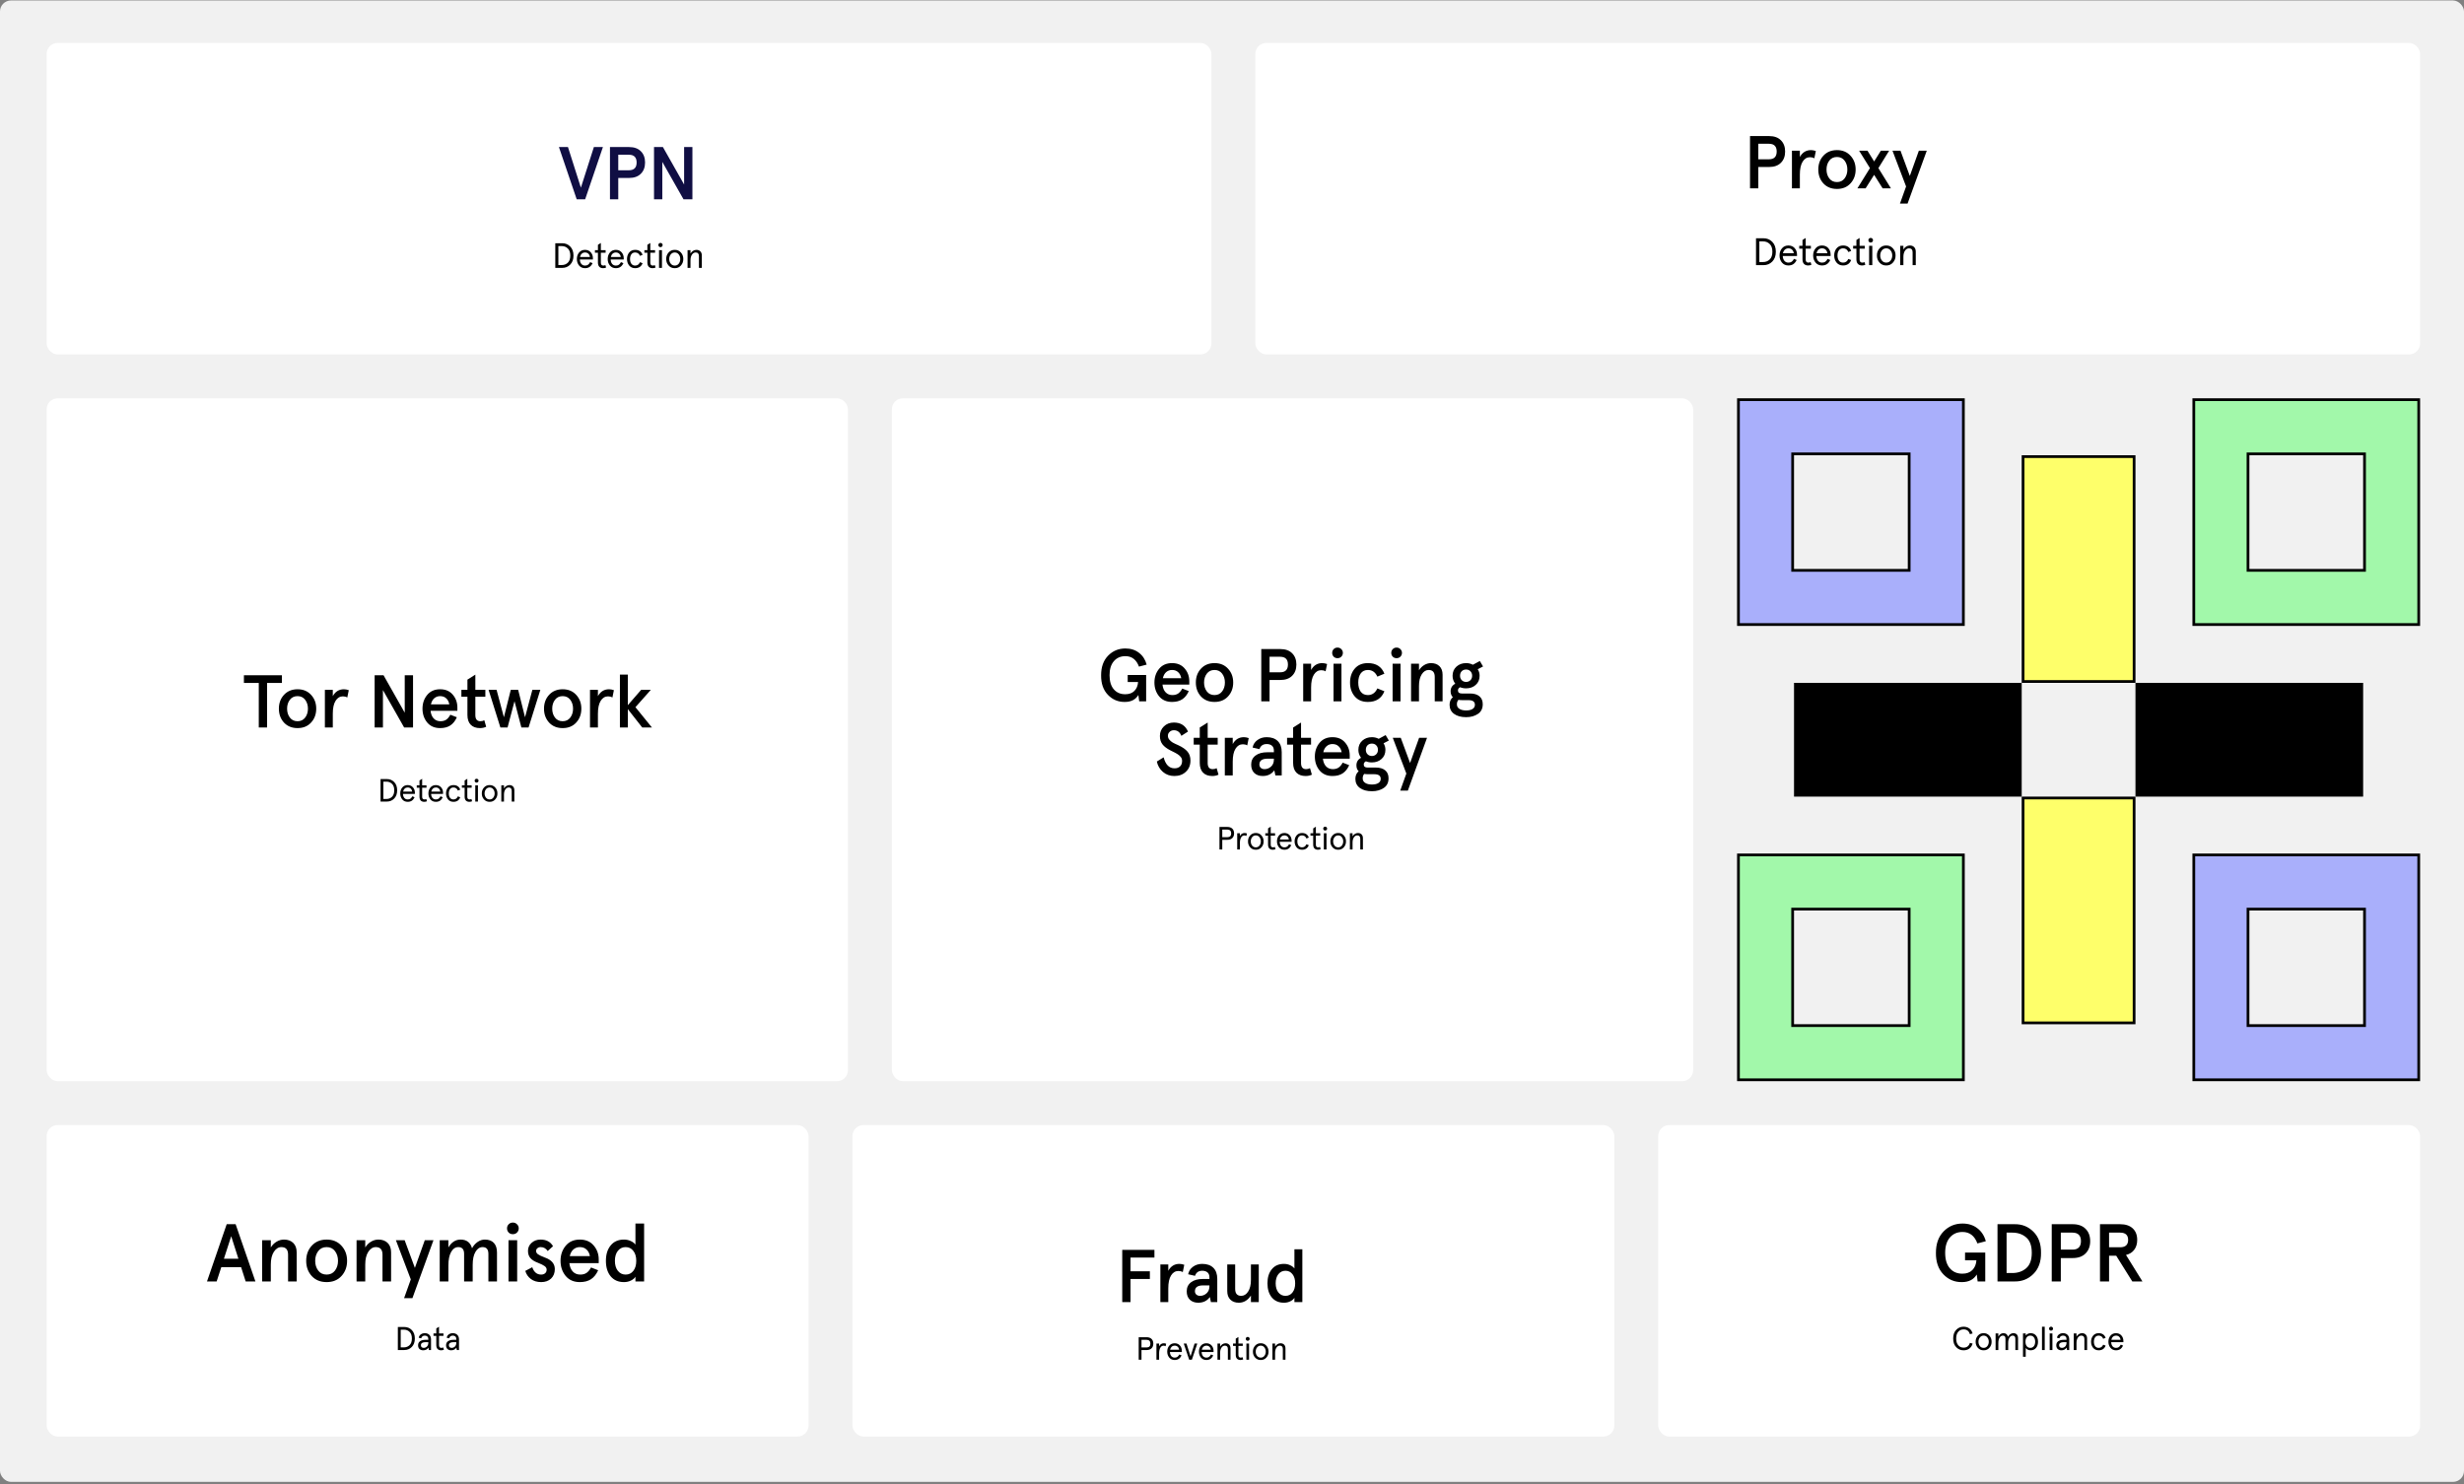
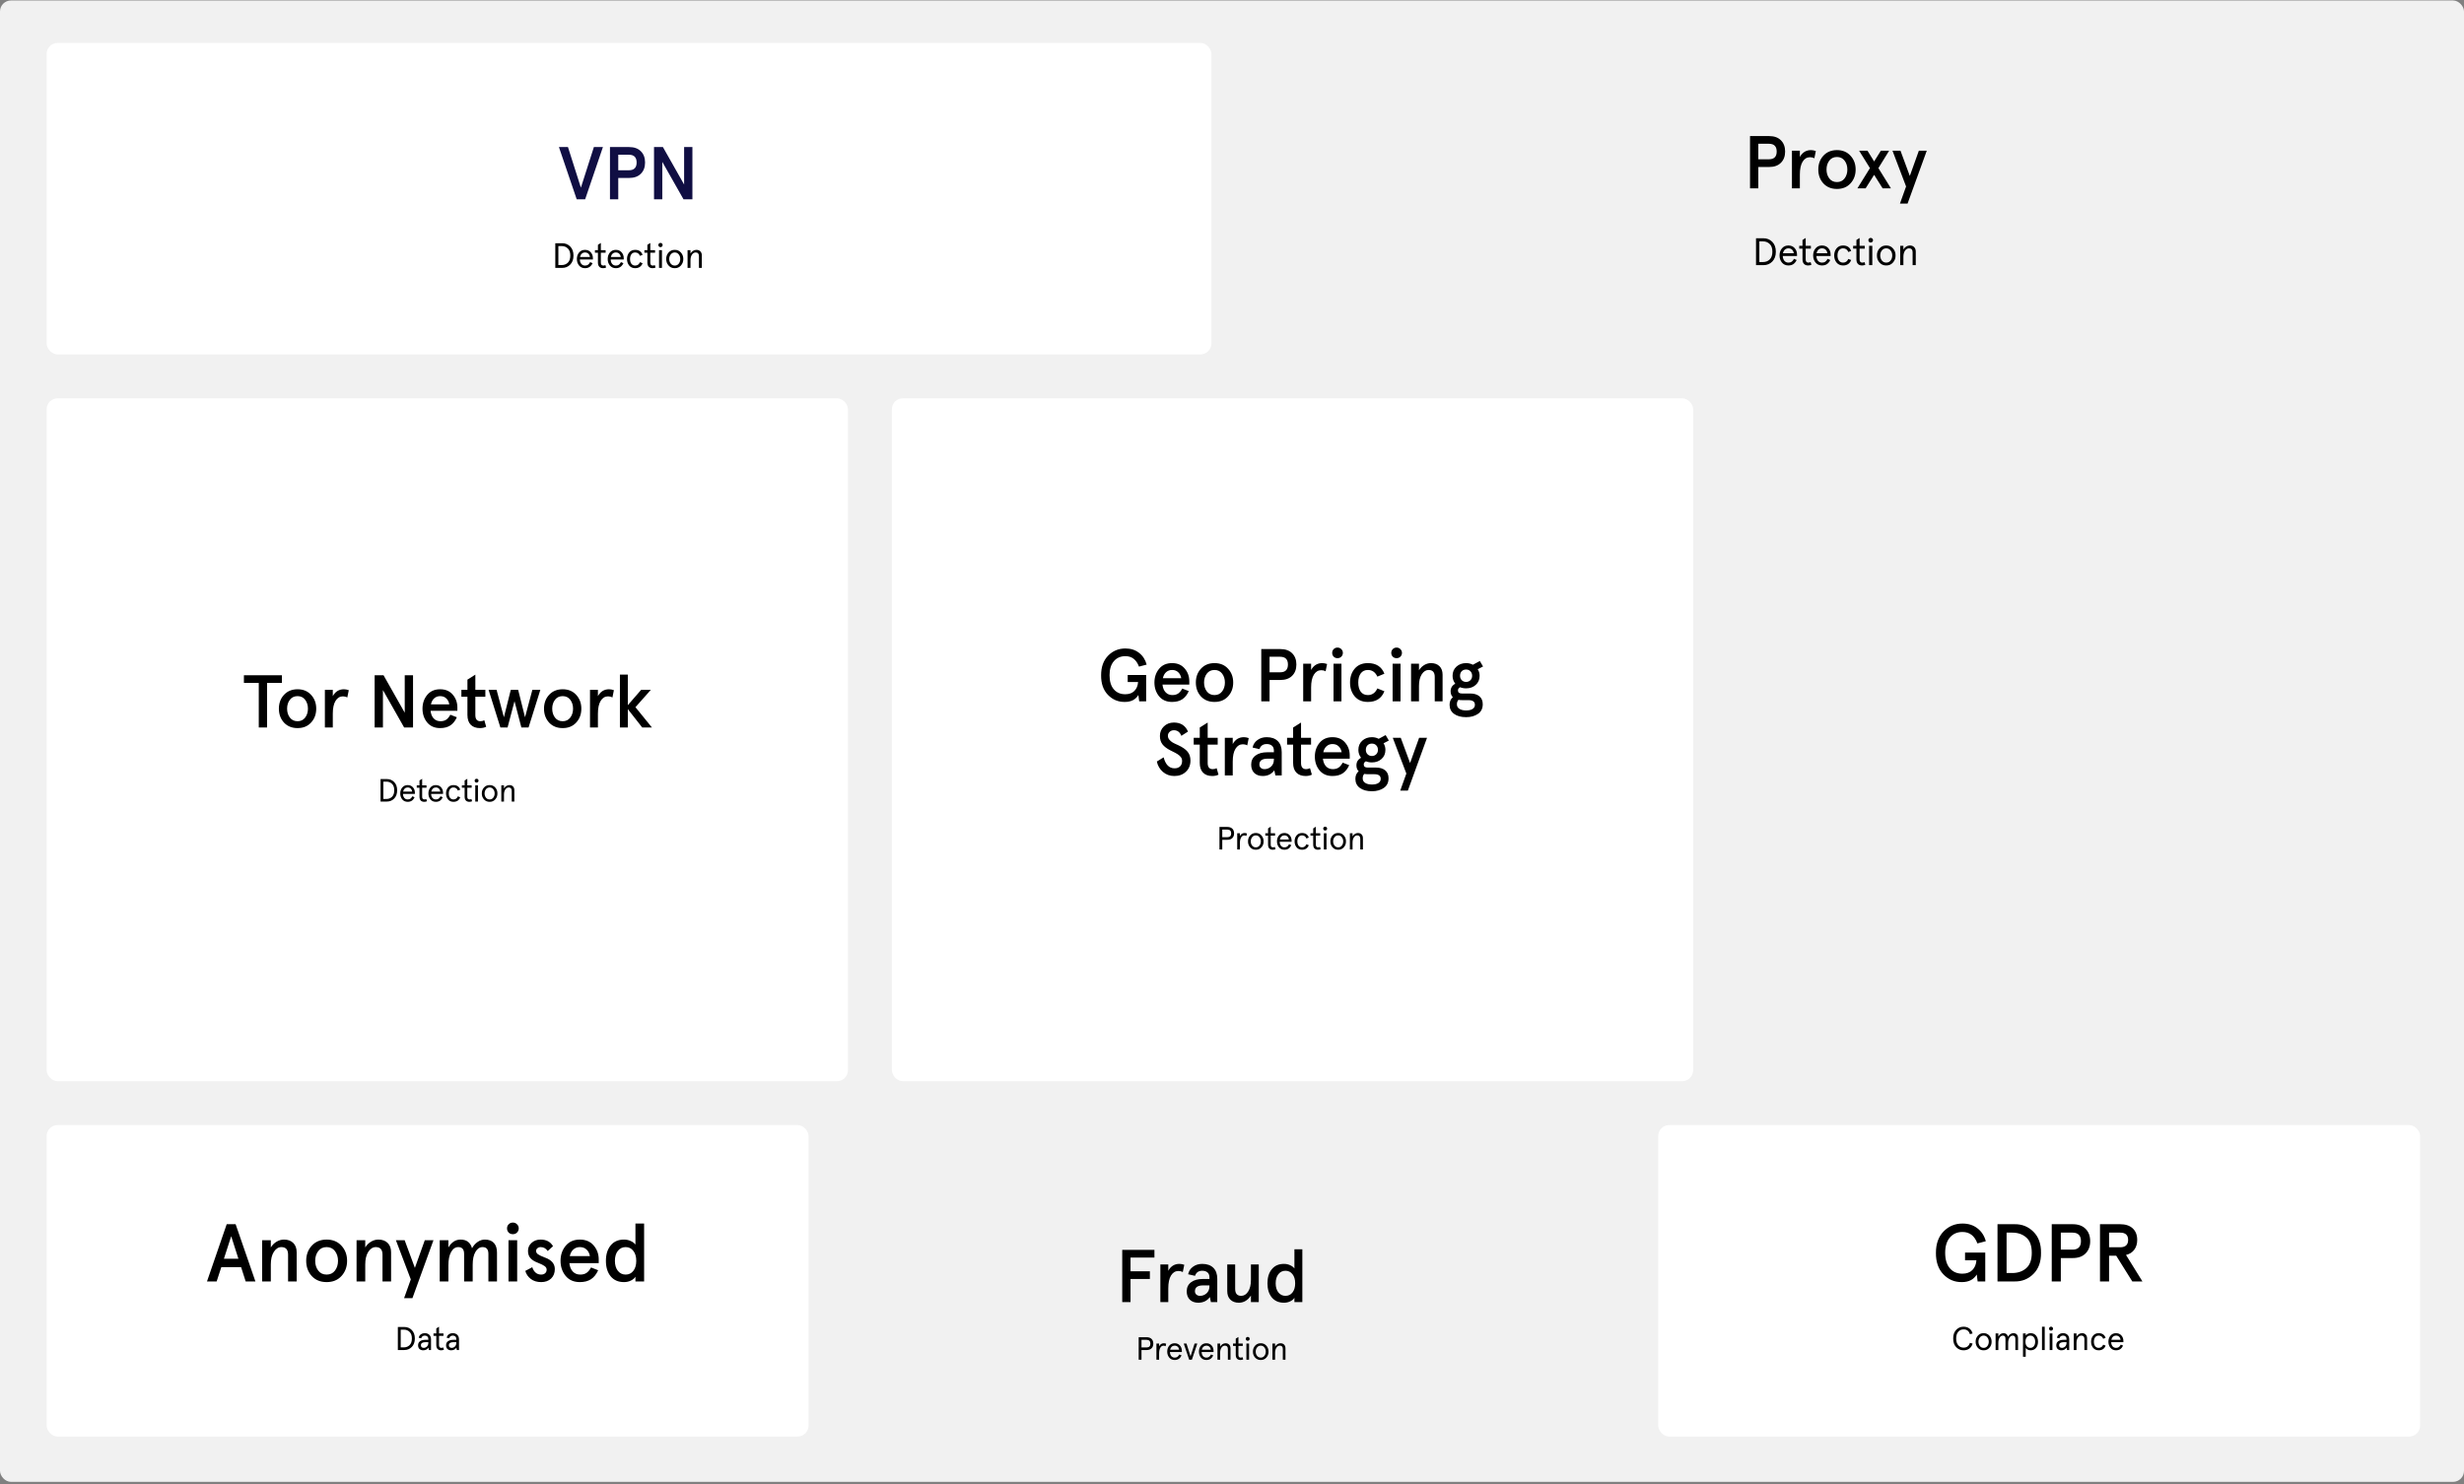
<svg xmlns="http://www.w3.org/2000/svg" width="898" height="541" viewBox="0 0 898 541" fill="none">
  <rect x="0" y="0" width="898" height="541" fill="#808080" stroke="none" />
  <rect y="0.173" width="898" height="540" rx="4" fill="#F1F1F1" />
  <rect x="17" y="15.655" width="424.5" height="113.535" rx="4" fill="white" />
  <path d="M210.18 72.655L203.702 53.602H206.995L211.704 68.409L216.44 53.602H219.734L213.256 72.655H210.18ZM222.301 72.655V53.602H229.269C231.102 53.602 232.527 54.11 233.543 55.126C234.577 56.142 235.094 57.512 235.094 59.236C235.094 60.96 234.577 62.33 233.543 63.346C232.527 64.362 231.102 64.871 229.269 64.871H225.323V72.655H222.301ZM225.323 62.067H229.188C231.075 62.067 232.019 61.123 232.019 59.236C232.019 57.349 231.075 56.405 229.188 56.405H225.323V62.067ZM238.356 72.655V53.602H241.596L249.326 67.266V53.602H252.347V72.655H249.108L241.378 59.018V72.655H238.356Z" fill="#100E43" />
  <path d="M202.377 97.655V88.666H204.881C206.062 88.666 207.043 89.068 207.822 89.873C208.609 90.678 209.003 91.774 209.003 93.161C209.003 94.547 208.609 95.643 207.822 96.448C207.043 97.253 206.062 97.655 204.881 97.655H202.377ZM203.494 96.615H204.714C205.613 96.615 206.358 96.328 206.948 95.755C207.548 95.172 207.847 94.308 207.847 93.161C207.847 92.013 207.548 91.153 206.948 90.579C206.358 89.997 205.613 89.706 204.714 89.706H203.494V96.615ZM216.083 94.137V94.586H211.319C211.344 95.254 211.524 95.793 211.858 96.204C212.201 96.606 212.654 96.808 213.219 96.808C213.656 96.808 214.016 96.709 214.298 96.512C214.581 96.315 214.837 95.994 215.069 95.549L215.968 95.934C215.659 96.568 215.283 97.03 214.837 97.321C214.401 97.612 213.853 97.758 213.194 97.758C212.303 97.758 211.588 97.437 211.049 96.795C210.51 96.144 210.24 95.352 210.24 94.419C210.24 93.469 210.51 92.677 211.049 92.043C211.588 91.401 212.303 91.08 213.194 91.08C214.067 91.08 214.765 91.371 215.287 91.954C215.818 92.536 216.083 93.263 216.083 94.137ZM211.383 93.674H215.004C214.927 93.161 214.73 92.758 214.414 92.467C214.105 92.176 213.699 92.031 213.194 92.031C212.74 92.031 212.35 92.176 212.025 92.467C211.708 92.75 211.494 93.152 211.383 93.674ZM217.918 95.678V92.133H216.826V91.183H217.918V89.244L218.983 88.563V91.183H220.717V92.133H218.983V95.755C218.983 96.457 219.283 96.808 219.882 96.808C220.165 96.808 220.413 96.748 220.627 96.628L220.897 97.527C220.589 97.681 220.221 97.758 219.793 97.758C219.202 97.758 218.739 97.582 218.406 97.231C218.08 96.88 217.918 96.362 217.918 95.678ZM227.32 94.137V94.586H222.555C222.581 95.254 222.761 95.793 223.095 96.204C223.437 96.606 223.891 96.808 224.456 96.808C224.893 96.808 225.252 96.709 225.535 96.512C225.817 96.315 226.074 95.994 226.305 95.549L227.204 95.934C226.896 96.568 226.519 97.03 226.074 97.321C225.638 97.612 225.09 97.758 224.43 97.758C223.54 97.758 222.825 97.437 222.286 96.795C221.746 96.144 221.477 95.352 221.477 94.419C221.477 93.469 221.746 92.677 222.286 92.043C222.825 91.401 223.54 91.08 224.43 91.08C225.304 91.08 226.001 91.371 226.524 91.954C227.054 92.536 227.32 93.263 227.32 94.137ZM222.62 93.674H226.241C226.164 93.161 225.967 92.758 225.65 92.467C225.342 92.176 224.935 92.031 224.43 92.031C223.977 92.031 223.587 92.176 223.262 92.467C222.945 92.75 222.731 93.152 222.62 93.674ZM229.308 96.795C228.778 96.153 228.512 95.361 228.512 94.419C228.512 93.477 228.778 92.685 229.308 92.043C229.839 91.401 230.563 91.08 231.479 91.08C232.84 91.08 233.743 91.684 234.188 92.891L233.238 93.263C232.904 92.441 232.318 92.031 231.479 92.031C230.888 92.031 230.43 92.249 230.105 92.685C229.779 93.122 229.617 93.7 229.617 94.419C229.617 95.138 229.779 95.716 230.105 96.153C230.43 96.589 230.888 96.808 231.479 96.808C232.292 96.808 232.878 96.397 233.238 95.575L234.188 95.947C233.717 97.154 232.814 97.758 231.479 97.758C230.563 97.758 229.839 97.437 229.308 96.795ZM235.939 95.678V92.133H234.847V91.183H235.939V89.244L237.005 88.563V91.183H238.738V92.133H237.005V95.755C237.005 96.457 237.304 96.808 237.904 96.808C238.186 96.808 238.435 96.748 238.649 96.628L238.918 97.527C238.61 97.681 238.242 97.758 237.814 97.758C237.223 97.758 236.761 97.582 236.427 97.231C236.102 96.88 235.939 96.362 235.939 95.678ZM240.184 97.655V91.183H241.25V97.655H240.184ZM239.94 89.321C239.94 89.098 240.013 88.914 240.158 88.769C240.312 88.623 240.497 88.55 240.711 88.55C240.933 88.55 241.117 88.623 241.263 88.769C241.417 88.914 241.494 89.098 241.494 89.321C241.494 89.543 241.417 89.728 241.263 89.873C241.117 90.019 240.933 90.091 240.711 90.091C240.497 90.091 240.312 90.019 240.158 89.873C240.013 89.719 239.94 89.535 239.94 89.321ZM242.796 94.419C242.779 93.512 243.066 92.724 243.657 92.056C244.256 91.388 245.009 91.063 245.917 91.08C246.824 91.063 247.574 91.388 248.164 92.056C248.755 92.724 249.042 93.512 249.025 94.419C249.042 95.327 248.755 96.114 248.164 96.782C247.574 97.45 246.824 97.775 245.917 97.758C245.009 97.775 244.256 97.45 243.657 96.782C243.066 96.114 242.779 95.327 242.796 94.419ZM247.368 96.114C247.736 95.643 247.92 95.078 247.92 94.419C247.92 93.76 247.736 93.199 247.368 92.737C247.009 92.266 246.525 92.031 245.917 92.031C245.309 92.031 244.821 92.266 244.453 92.737C244.085 93.199 243.901 93.76 243.901 94.419C243.901 95.078 244.085 95.643 244.453 96.114C244.821 96.577 245.309 96.808 245.917 96.808C246.525 96.808 247.009 96.577 247.368 96.114ZM250.58 97.655V91.183H251.646V92.429C251.878 92.018 252.181 91.692 252.558 91.453C252.943 91.204 253.354 91.08 253.791 91.08C254.407 91.08 254.891 91.264 255.242 91.632C255.602 91.992 255.781 92.497 255.781 93.148V97.655H254.728V93.379C254.728 92.48 254.33 92.031 253.534 92.031C252.995 92.031 252.545 92.292 252.186 92.814C251.826 93.336 251.646 94.03 251.646 94.894V97.655H250.58Z" fill="black" />
-   <rect x="457.5" y="15.655" width="424.5" height="113.535" rx="4" fill="white" />
  <path d="M637.793 68.655V49.602H644.761C646.594 49.602 648.019 50.11 649.035 51.126C650.069 52.142 650.586 53.512 650.586 55.236C650.586 56.96 650.069 58.33 649.035 59.346C648.019 60.362 646.594 60.87 644.761 60.87H640.815V68.655H637.793ZM640.815 58.067H644.68C646.567 58.067 647.511 57.123 647.511 55.236C647.511 53.349 646.567 52.405 644.68 52.405H640.815V58.067ZM653.071 68.655V54.937H655.956V57.223C656.881 55.554 658.233 54.719 660.011 54.719C660.538 54.719 661.127 54.828 661.781 55.046L661.236 57.713C660.783 57.441 660.256 57.305 659.658 57.305C658.533 57.305 657.634 57.849 656.963 58.938C656.291 60.009 655.956 61.578 655.956 63.647V68.655H653.071ZM664.526 66.859C663.292 65.498 662.675 63.81 662.675 61.796C662.675 59.782 663.292 58.103 664.526 56.76C665.778 55.4 667.429 54.719 669.48 54.719C671.53 54.719 673.173 55.4 674.407 56.76C675.659 58.103 676.285 59.782 676.285 61.796C676.285 63.81 675.659 65.498 674.407 66.859C673.173 68.202 671.53 68.873 669.48 68.873C667.429 68.873 665.778 68.202 664.526 66.859ZM672.256 65.035C672.928 64.146 673.263 63.066 673.263 61.796C673.263 60.526 672.928 59.446 672.256 58.557C671.585 57.668 670.659 57.223 669.48 57.223C668.282 57.223 667.348 57.668 666.676 58.557C666.005 59.446 665.669 60.526 665.669 61.796C665.669 63.066 666.005 64.146 666.676 65.035C667.348 65.924 668.282 66.369 669.48 66.369C670.659 66.369 671.585 65.924 672.256 65.035ZM676.926 68.655L681.499 61.279L677.552 54.937H680.601L683.023 58.856L685.473 54.937H688.495L684.575 61.279L689.148 68.655H686.126L683.023 63.729L679.92 68.655H676.926ZM699.322 54.937H702.207L695.212 74.208H692.435L694.667 67.975L689.713 54.937H692.626L696.028 64.137L699.322 54.937Z" fill="black" />
  <path d="M639.976 96.655V86.855H642.706C643.994 86.855 645.062 87.294 645.912 88.171C646.77 89.049 647.2 90.243 647.2 91.755C647.2 93.267 646.77 94.462 645.912 95.339C645.062 96.217 643.994 96.655 642.706 96.655H639.976ZM641.194 95.521H642.524C643.504 95.521 644.316 95.209 644.96 94.583C645.613 93.949 645.94 93.006 645.94 91.755C645.94 90.505 645.613 89.567 644.96 88.941C644.316 88.307 643.504 87.989 642.524 87.989H641.194V95.521ZM654.918 92.819V93.309H649.724C649.752 94.037 649.948 94.625 650.312 95.073C650.686 95.512 651.18 95.731 651.796 95.731C652.272 95.731 652.664 95.624 652.972 95.409C653.28 95.195 653.56 94.845 653.812 94.359L654.792 94.779C654.456 95.47 654.046 95.974 653.56 96.291C653.084 96.609 652.487 96.767 651.768 96.767C650.798 96.767 650.018 96.417 649.43 95.717C648.842 95.008 648.548 94.145 648.548 93.127C648.548 92.091 648.842 91.228 649.43 90.537C650.018 89.837 650.798 89.487 651.768 89.487C652.72 89.487 653.481 89.805 654.05 90.439C654.629 91.074 654.918 91.867 654.918 92.819ZM649.794 92.315H653.742C653.658 91.755 653.444 91.317 653.098 90.999C652.762 90.682 652.319 90.523 651.768 90.523C651.274 90.523 650.849 90.682 650.494 90.999C650.149 91.307 649.916 91.746 649.794 92.315ZM656.918 94.499V90.635H655.728V89.599H656.918V87.485L658.08 86.743V89.599H659.97V90.635H658.08V94.583C658.08 95.349 658.407 95.731 659.06 95.731C659.368 95.731 659.639 95.666 659.872 95.535L660.166 96.515C659.83 96.683 659.429 96.767 658.962 96.767C658.318 96.767 657.814 96.576 657.45 96.193C657.096 95.811 656.918 95.246 656.918 94.499ZM667.168 92.819V93.309H661.974C662.002 94.037 662.198 94.625 662.562 95.073C662.936 95.512 663.43 95.731 664.046 95.731C664.522 95.731 664.914 95.624 665.222 95.409C665.53 95.195 665.81 94.845 666.062 94.359L667.042 94.779C666.706 95.47 666.296 95.974 665.81 96.291C665.334 96.609 664.737 96.767 664.018 96.767C663.048 96.767 662.268 96.417 661.68 95.717C661.092 95.008 660.798 94.145 660.798 93.127C660.798 92.091 661.092 91.228 661.68 90.537C662.268 89.837 663.048 89.487 664.018 89.487C664.97 89.487 665.731 89.805 666.3 90.439C666.879 91.074 667.168 91.867 667.168 92.819ZM662.044 92.315H665.992C665.908 91.755 665.694 91.317 665.348 90.999C665.012 90.682 664.569 90.523 664.018 90.523C663.524 90.523 663.099 90.682 662.744 90.999C662.399 91.307 662.166 91.746 662.044 92.315ZM669.336 95.717C668.758 95.017 668.468 94.154 668.468 93.127C668.468 92.101 668.758 91.237 669.336 90.537C669.915 89.837 670.704 89.487 671.702 89.487C673.186 89.487 674.171 90.145 674.656 91.461L673.62 91.867C673.256 90.971 672.617 90.523 671.702 90.523C671.058 90.523 670.559 90.761 670.204 91.237C669.85 91.713 669.672 92.343 669.672 93.127C669.672 93.911 669.85 94.541 670.204 95.017C670.559 95.493 671.058 95.731 671.702 95.731C672.589 95.731 673.228 95.283 673.62 94.387L674.656 94.793C674.143 96.109 673.158 96.767 671.702 96.767C670.704 96.767 669.915 96.417 669.336 95.717ZM676.565 94.499V90.635H675.375V89.599H676.565V87.485L677.727 86.743V89.599H679.617V90.635H677.727V94.583C677.727 95.349 678.053 95.731 678.707 95.731C679.015 95.731 679.285 95.666 679.519 95.535L679.813 96.515C679.477 96.683 679.075 96.767 678.609 96.767C677.965 96.767 677.461 96.576 677.097 96.193C676.742 95.811 676.565 95.246 676.565 94.499ZM681.193 96.655V89.599H682.355V96.655H681.193ZM680.927 87.569C680.927 87.327 681.006 87.126 681.165 86.967C681.333 86.809 681.533 86.729 681.767 86.729C682.009 86.729 682.21 86.809 682.369 86.967C682.537 87.126 682.621 87.327 682.621 87.569C682.621 87.812 682.537 88.013 682.369 88.171C682.21 88.33 682.009 88.409 681.767 88.409C681.533 88.409 681.333 88.33 681.165 88.171C681.006 88.003 680.927 87.803 680.927 87.569ZM684.04 93.127C684.022 92.138 684.334 91.279 684.978 90.551C685.632 89.823 686.453 89.469 687.442 89.487C688.432 89.469 689.248 89.823 689.892 90.551C690.536 91.279 690.849 92.138 690.83 93.127C690.849 94.117 690.536 94.975 689.892 95.703C689.248 96.431 688.432 96.786 687.442 96.767C686.453 96.786 685.632 96.431 684.978 95.703C684.334 94.975 684.022 94.117 684.04 93.127ZM689.024 94.975C689.426 94.462 689.626 93.846 689.626 93.127C689.626 92.409 689.426 91.797 689.024 91.293C688.632 90.78 688.105 90.523 687.442 90.523C686.78 90.523 686.248 90.78 685.846 91.293C685.445 91.797 685.244 92.409 685.244 93.127C685.244 93.846 685.445 94.462 685.846 94.975C686.248 95.479 686.78 95.731 687.442 95.731C688.105 95.731 688.632 95.479 689.024 94.975ZM692.527 96.655V89.599H693.689V90.957C693.941 90.509 694.272 90.155 694.683 89.893C695.103 89.623 695.551 89.487 696.027 89.487C696.699 89.487 697.226 89.688 697.609 90.089C698.001 90.481 698.197 91.032 698.197 91.741V96.655H697.049V91.993C697.049 91.013 696.615 90.523 695.747 90.523C695.159 90.523 694.669 90.808 694.277 91.377C693.885 91.947 693.689 92.703 693.689 93.645V96.655H692.527Z" fill="black" />
  <rect x="17" y="145.19" width="292.035" height="248.929" rx="4" fill="white" />
  <path d="M94.311 265.19V248.94H88.894V246.137H102.749V248.94H97.332V265.19H94.311ZM103.489 263.394C102.255 262.033 101.638 260.345 101.638 258.331C101.638 256.317 102.255 254.638 103.489 253.296C104.741 251.935 106.393 251.254 108.443 251.254C110.494 251.254 112.136 251.935 113.37 253.296C114.622 254.638 115.248 256.317 115.248 258.331C115.248 260.345 114.622 262.033 113.37 263.394C112.136 264.737 110.494 265.408 108.443 265.408C106.393 265.408 104.741 264.737 103.489 263.394ZM111.22 261.57C111.891 260.681 112.227 259.601 112.227 258.331C112.227 257.061 111.891 255.981 111.22 255.092C110.548 254.203 109.623 253.758 108.443 253.758C107.246 253.758 106.311 254.203 105.64 255.092C104.968 255.981 104.633 257.061 104.633 258.331C104.633 259.601 104.968 260.681 105.64 261.57C106.311 262.459 107.246 262.904 108.443 262.904C109.623 262.904 110.548 262.459 111.22 261.57ZM118.403 265.19V251.472H121.288V253.758C122.213 252.089 123.565 251.254 125.343 251.254C125.87 251.254 126.459 251.363 127.113 251.581L126.568 254.248C126.115 253.976 125.588 253.84 124.99 253.84C123.865 253.84 122.966 254.384 122.295 255.473C121.623 256.544 121.288 258.113 121.288 260.182V265.19H118.403ZM136.538 265.19V246.137H139.777L147.507 259.801V246.137H150.529V265.19H147.29L139.559 251.554V265.19H136.538ZM166.689 257.896V259.093H156.917C157.044 260.291 157.425 261.225 158.06 261.897C158.695 262.568 159.521 262.904 160.537 262.904C161.354 262.904 162.043 262.723 162.606 262.36C163.168 261.979 163.676 261.371 164.13 260.536L166.498 261.461C165.899 262.804 165.101 263.802 164.103 264.456C163.123 265.091 161.889 265.408 160.401 265.408C158.387 265.408 156.808 264.719 155.665 263.34C154.54 261.942 153.977 260.273 153.977 258.331C153.977 256.39 154.54 254.729 155.665 253.35C156.808 251.953 158.387 251.254 160.401 251.254C162.361 251.254 163.894 251.907 165.001 253.214C166.126 254.52 166.689 256.081 166.689 257.896ZM157.053 256.752H163.749C163.586 255.827 163.214 255.101 162.633 254.575C162.07 254.031 161.326 253.758 160.401 253.758C159.566 253.758 158.849 254.021 158.251 254.548C157.67 255.056 157.271 255.791 157.053 256.752ZM170.355 260.618V253.976H168.15V251.472H170.355V247.743L173.24 245.919V251.472H176.887V253.976H173.24V260.672C173.24 262.16 173.848 262.904 175.064 262.904C175.626 262.904 176.107 262.786 176.506 262.55L177.187 264.918C176.533 265.245 175.78 265.408 174.927 265.408C173.476 265.408 172.351 265 171.552 264.183C170.754 263.367 170.355 262.178 170.355 260.618ZM182.367 265.19L178.066 251.472H180.978L183.646 261.461L186.15 251.472H188.845L191.349 261.461L194.017 251.472H196.929L192.628 265.19H190.015L187.511 255.609L184.98 265.19H182.367ZM200.113 263.394C198.879 262.033 198.262 260.345 198.262 258.331C198.262 256.317 198.879 254.638 200.113 253.296C201.365 251.935 203.016 251.254 205.066 251.254C207.117 251.254 208.759 251.935 209.993 253.296C211.245 254.638 211.871 256.317 211.871 258.331C211.871 260.345 211.245 262.033 209.993 263.394C208.759 264.737 207.117 265.408 205.066 265.408C203.016 265.408 201.365 264.737 200.113 263.394ZM207.843 261.57C208.514 260.681 208.85 259.601 208.85 258.331C208.85 257.061 208.514 255.981 207.843 255.092C207.171 254.203 206.246 253.758 205.066 253.758C203.869 253.758 202.934 254.203 202.263 255.092C201.591 255.981 201.256 257.061 201.256 258.331C201.256 259.601 201.591 260.681 202.263 261.57C202.934 262.459 203.869 262.904 205.066 262.904C206.246 262.904 207.171 262.459 207.843 261.57ZM215.026 265.19V251.472H217.911V253.758C218.836 252.089 220.188 251.254 221.967 251.254C222.493 251.254 223.083 251.363 223.736 251.581L223.192 254.248C222.738 253.976 222.212 253.84 221.613 253.84C220.488 253.84 219.59 254.384 218.918 255.473C218.247 256.544 217.911 258.113 217.911 260.182V265.19H215.026ZM225.924 265.19V245.919H228.809V257.052L233.654 251.472H237.193L231.586 257.787L237.601 265.19H234.063L228.809 258.494V265.19H225.924Z" fill="black" />
  <path d="M138.692 292.19V283.983H140.978C142.057 283.983 142.952 284.35 143.663 285.085C144.382 285.82 144.742 286.82 144.742 288.087C144.742 289.353 144.382 290.353 143.663 291.088C142.952 291.823 142.057 292.19 140.978 292.19H138.692ZM139.712 291.241H140.826C141.647 291.241 142.327 290.979 142.866 290.455C143.413 289.924 143.687 289.134 143.687 288.087C143.687 287.039 143.413 286.254 142.866 285.73C142.327 285.198 141.647 284.933 140.826 284.933H139.712V291.241ZM151.206 288.978V289.388H146.856C146.88 289.998 147.044 290.49 147.349 290.865C147.661 291.233 148.076 291.417 148.592 291.417C148.99 291.417 149.319 291.327 149.577 291.147C149.834 290.967 150.069 290.674 150.28 290.267L151.101 290.619C150.819 291.198 150.475 291.62 150.069 291.886C149.67 292.151 149.17 292.284 148.568 292.284C147.755 292.284 147.102 291.991 146.61 291.405C146.118 290.811 145.871 290.088 145.871 289.236C145.871 288.368 146.118 287.645 146.61 287.066C147.102 286.48 147.755 286.187 148.568 286.187C149.365 286.187 150.003 286.453 150.479 286.984C150.964 287.516 151.206 288.18 151.206 288.978ZM146.915 288.556H150.221C150.151 288.087 149.971 287.719 149.682 287.453C149.401 287.188 149.029 287.055 148.568 287.055C148.154 287.055 147.798 287.188 147.501 287.453C147.212 287.711 147.017 288.079 146.915 288.556ZM152.881 290.385V287.149H151.885V286.281H152.881V284.51L153.854 283.889V286.281H155.437V287.149H153.854V290.455C153.854 291.096 154.128 291.417 154.675 291.417C154.933 291.417 155.16 291.362 155.355 291.252L155.602 292.073C155.32 292.214 154.984 292.284 154.593 292.284C154.054 292.284 153.632 292.124 153.327 291.803C153.03 291.483 152.881 291.01 152.881 290.385ZM161.466 288.978V289.388H157.116C157.139 289.998 157.303 290.49 157.608 290.865C157.921 291.233 158.335 291.417 158.851 291.417C159.25 291.417 159.578 291.327 159.836 291.147C160.094 290.967 160.329 290.674 160.54 290.267L161.36 290.619C161.079 291.198 160.735 291.62 160.329 291.886C159.93 292.151 159.43 292.284 158.828 292.284C158.015 292.284 157.362 291.991 156.87 291.405C156.377 290.811 156.131 290.088 156.131 289.236C156.131 288.368 156.377 287.645 156.87 287.066C157.362 286.48 158.015 286.187 158.828 286.187C159.625 286.187 160.262 286.453 160.739 286.984C161.224 287.516 161.466 288.18 161.466 288.978ZM157.174 288.556H160.481C160.411 288.087 160.231 287.719 159.942 287.453C159.66 287.188 159.289 287.055 158.828 287.055C158.413 287.055 158.058 287.188 157.761 287.453C157.472 287.711 157.276 288.079 157.174 288.556ZM163.282 291.405C162.797 290.819 162.555 290.096 162.555 289.236C162.555 288.376 162.797 287.653 163.282 287.066C163.766 286.48 164.427 286.187 165.263 286.187C166.506 286.187 167.331 286.738 167.737 287.84L166.87 288.18C166.565 287.43 166.029 287.055 165.263 287.055C164.724 287.055 164.306 287.254 164.009 287.653C163.712 288.051 163.563 288.579 163.563 289.236C163.563 289.892 163.712 290.42 164.009 290.819C164.306 291.217 164.724 291.417 165.263 291.417C166.006 291.417 166.541 291.041 166.87 290.291L167.737 290.631C167.307 291.733 166.483 292.284 165.263 292.284C164.427 292.284 163.766 291.991 163.282 291.405ZM169.336 290.385V287.149H168.339V286.281H169.336V284.51L170.309 283.889V286.281H171.892V287.149H170.309V290.455C170.309 291.096 170.582 291.417 171.13 291.417C171.387 291.417 171.614 291.362 171.81 291.252L172.056 292.073C171.774 292.214 171.438 292.284 171.047 292.284C170.508 292.284 170.086 292.124 169.781 291.803C169.484 291.483 169.336 291.01 169.336 290.385ZM173.212 292.19V286.281H174.185V292.19H173.212ZM172.989 284.581C172.989 284.378 173.055 284.209 173.188 284.077C173.329 283.944 173.497 283.877 173.692 283.877C173.895 283.877 174.064 283.944 174.196 284.077C174.337 284.209 174.407 284.378 174.407 284.581C174.407 284.784 174.337 284.952 174.196 285.085C174.064 285.218 173.895 285.284 173.692 285.284C173.497 285.284 173.329 285.218 173.188 285.085C173.055 284.944 172.989 284.776 172.989 284.581ZM175.597 289.236C175.581 288.407 175.843 287.688 176.382 287.078C176.929 286.469 177.617 286.171 178.446 286.187C179.274 286.171 179.958 286.469 180.498 287.078C181.037 287.688 181.299 288.407 181.283 289.236C181.299 290.064 181.037 290.783 180.498 291.393C179.958 292.003 179.274 292.3 178.446 292.284C177.617 292.3 176.929 292.003 176.382 291.393C175.843 290.783 175.581 290.064 175.597 289.236ZM179.771 290.783C180.107 290.353 180.275 289.838 180.275 289.236C180.275 288.634 180.107 288.122 179.771 287.7C179.443 287.27 179.001 287.055 178.446 287.055C177.891 287.055 177.445 287.27 177.109 287.7C176.773 288.122 176.605 288.634 176.605 289.236C176.605 289.838 176.773 290.353 177.109 290.783C177.445 291.206 177.891 291.417 178.446 291.417C179.001 291.417 179.443 291.206 179.771 290.783ZM182.704 292.19V286.281H183.677V287.418C183.888 287.043 184.166 286.746 184.51 286.527C184.861 286.3 185.237 286.187 185.635 286.187C186.198 286.187 186.64 286.355 186.96 286.691C187.288 287.02 187.453 287.481 187.453 288.075V292.19H186.491V288.286C186.491 287.465 186.128 287.055 185.401 287.055C184.908 287.055 184.498 287.293 184.17 287.77C183.841 288.247 183.677 288.88 183.677 289.67V292.19H182.704Z" fill="black" />
  <rect x="325.035" y="145.19" width="292.035" height="248.929" rx="4" fill="white" />
  <path d="M401.298 246.128C401.298 243.116 402.151 240.739 403.856 238.997C405.562 237.255 407.658 236.384 410.144 236.384C412.104 236.384 413.755 236.91 415.098 237.962C416.459 238.997 417.394 240.43 417.902 242.263L415.098 242.998C414.155 240.457 412.503 239.187 410.144 239.187C408.402 239.187 407.005 239.795 405.952 241.011C404.9 242.227 404.374 243.933 404.374 246.128C404.374 248.36 404.891 250.075 405.925 251.273C406.959 252.471 408.348 253.069 410.09 253.069C411.505 253.069 412.612 252.67 413.411 251.872C414.227 251.055 414.681 249.966 414.772 248.605H410.988V246.047H417.711V255.655H415.18L414.881 253.342C413.864 255.029 412.222 255.873 409.954 255.873C407.522 255.909 405.462 255.047 403.775 253.287C402.087 251.527 401.261 249.141 401.298 246.128ZM433.438 248.36V249.558H423.666C423.793 250.756 424.175 251.69 424.81 252.362C425.445 253.033 426.27 253.369 427.287 253.369C428.103 253.369 428.793 253.187 429.355 252.824C429.918 252.443 430.426 251.835 430.88 251.001L433.248 251.926C432.649 253.269 431.851 254.267 430.852 254.92C429.873 255.555 428.639 255.873 427.151 255.873C425.136 255.873 423.558 255.183 422.414 253.804C421.289 252.407 420.727 250.738 420.727 248.796C420.727 246.854 421.289 245.194 422.414 243.815C423.558 242.417 425.136 241.719 427.151 241.719C429.11 241.719 430.644 242.372 431.751 243.678C432.876 244.985 433.438 246.546 433.438 248.36ZM423.802 247.217H430.499C430.335 246.292 429.963 245.566 429.383 245.039C428.82 244.495 428.076 244.223 427.151 244.223C426.316 244.223 425.599 244.486 425 245.012C424.419 245.52 424.02 246.255 423.802 247.217ZM437.676 253.859C436.442 252.498 435.825 250.81 435.825 248.796C435.825 246.782 436.442 245.103 437.676 243.76C438.928 242.399 440.58 241.719 442.63 241.719C444.681 241.719 446.323 242.399 447.557 243.76C448.809 245.103 449.435 246.782 449.435 248.796C449.435 250.81 448.809 252.498 447.557 253.859C446.323 255.202 444.681 255.873 442.63 255.873C440.58 255.873 438.928 255.202 437.676 253.859ZM445.407 252.035C446.078 251.146 446.414 250.066 446.414 248.796C446.414 247.526 446.078 246.446 445.407 245.557C444.735 244.667 443.81 244.223 442.63 244.223C441.433 244.223 440.498 244.667 439.827 245.557C439.155 246.446 438.819 247.526 438.819 248.796C438.819 250.066 439.155 251.146 439.827 252.035C440.498 252.924 441.433 253.369 442.63 253.369C443.81 253.369 444.735 252.924 445.407 252.035ZM459.668 255.655V236.601H466.636C468.469 236.601 469.893 237.109 470.909 238.126C471.944 239.142 472.461 240.512 472.461 242.236C472.461 243.96 471.944 245.33 470.909 246.346C469.893 247.362 468.469 247.87 466.636 247.87H462.689V255.655H459.668ZM462.689 245.067H466.554C468.442 245.067 469.385 244.123 469.385 242.236C469.385 240.349 468.442 239.405 466.554 239.405H462.689V245.067ZM474.945 255.655V241.936H477.831V244.223C478.756 242.553 480.108 241.719 481.886 241.719C482.413 241.719 483.002 241.828 483.656 242.045L483.111 244.713C482.658 244.441 482.131 244.305 481.533 244.305C480.407 244.305 479.509 244.849 478.838 245.938C478.166 247.008 477.831 248.578 477.831 250.647V255.655H474.945ZM486.003 255.655V241.936H488.889V255.655H486.003ZM486.058 239.378C485.695 238.997 485.513 238.534 485.513 237.989C485.513 237.445 485.695 236.991 486.058 236.628C486.421 236.247 486.884 236.057 487.446 236.057C488.009 236.057 488.471 236.247 488.834 236.628C489.215 236.991 489.406 237.445 489.406 237.989C489.406 238.534 489.215 238.997 488.834 239.378C488.471 239.741 488.009 239.922 487.446 239.922C486.884 239.922 486.421 239.741 486.058 239.378ZM493.735 253.859C492.591 252.516 492.02 250.828 492.02 248.796C492.02 246.763 492.591 245.076 493.735 243.733C494.878 242.39 496.475 241.719 498.525 241.719C501.519 241.719 503.525 243.007 504.541 245.584L501.982 246.645C501.238 245.03 500.086 244.223 498.525 244.223C497.4 244.223 496.529 244.64 495.912 245.475C495.313 246.292 495.014 247.399 495.014 248.796C495.014 250.193 495.313 251.309 495.912 252.144C496.529 252.96 497.4 253.369 498.525 253.369C500.068 253.369 501.22 252.561 501.982 250.946L504.541 251.981C503.506 254.576 501.501 255.873 498.525 255.873C496.475 255.873 494.878 255.202 493.735 253.859ZM507.535 255.655V241.936H510.42V255.655H507.535ZM507.589 239.378C507.226 238.997 507.045 238.534 507.045 237.989C507.045 237.445 507.226 236.991 507.589 236.628C507.952 236.247 508.415 236.057 508.977 236.057C509.54 236.057 510.003 236.247 510.366 236.628C510.747 236.991 510.937 237.445 510.937 237.989C510.937 238.534 510.747 238.997 510.366 239.378C510.003 239.741 509.54 239.922 508.977 239.922C508.415 239.922 507.952 239.741 507.589 239.378ZM514.26 255.655V241.936H517.145V244.332C517.654 243.515 518.289 242.88 519.051 242.426C519.831 241.955 520.657 241.719 521.528 241.719C522.816 241.719 523.842 242.091 524.604 242.835C525.366 243.579 525.747 244.622 525.747 245.965V255.655H522.889V246.727C522.889 245.058 522.145 244.223 520.657 244.223C519.677 244.223 518.842 244.749 518.153 245.802C517.481 246.854 517.145 248.261 517.145 250.021V255.655H514.26ZM528.298 256.907C528.298 255.746 528.697 254.821 529.495 254.131C528.951 253.623 528.679 252.906 528.679 251.981C528.679 250.747 529.241 249.83 530.366 249.231C529.713 248.378 529.387 247.417 529.387 246.346C529.387 244.967 529.858 243.851 530.802 242.998C531.746 242.145 532.916 241.719 534.313 241.719C535.221 241.719 536.046 241.918 536.79 242.317L539.322 240.956L540.492 242.944L538.56 243.951C539.013 244.64 539.24 245.439 539.24 246.346C539.24 247.725 538.768 248.832 537.825 249.667C536.899 250.502 535.729 250.919 534.313 250.919C533.515 250.919 532.789 250.783 532.136 250.511C531.61 250.783 531.346 251.173 531.346 251.681C531.346 252.425 531.818 252.797 532.762 252.797H535.783C537.217 252.797 538.342 253.133 539.159 253.804C539.975 254.476 540.383 255.438 540.383 256.69C540.383 258.268 539.803 259.448 538.641 260.228C537.462 261.027 536.028 261.426 534.341 261.426C532.508 261.426 531.038 261.027 529.931 260.228C528.842 259.43 528.298 258.323 528.298 256.907ZM536.518 246.346C536.518 245.656 536.309 245.103 535.892 244.686C535.493 244.268 534.967 244.06 534.313 244.06C533.66 244.06 533.125 244.268 532.707 244.686C532.308 245.103 532.109 245.656 532.109 246.346C532.109 246.999 532.317 247.535 532.735 247.952C533.152 248.369 533.678 248.578 534.313 248.578C534.948 248.578 535.475 248.369 535.892 247.952C536.309 247.535 536.518 246.999 536.518 246.346ZM537.525 256.907C537.525 255.782 536.745 255.22 535.184 255.22H533.061C532.426 255.22 531.918 255.183 531.537 255.111C531.156 255.492 530.965 256.036 530.965 256.744C530.965 257.452 531.265 257.996 531.864 258.377C532.462 258.777 533.288 258.976 534.341 258.976C535.339 258.976 536.119 258.795 536.681 258.432C537.244 258.069 537.525 257.561 537.525 256.907ZM421.611 277.592L424.088 276.068C424.778 278.736 426.103 280.069 428.063 280.069C428.897 280.069 429.56 279.843 430.05 279.389C430.558 278.917 430.812 278.246 430.812 277.375C430.812 276.812 430.648 276.331 430.322 275.932C430.013 275.551 429.632 275.215 429.179 274.925C428.743 274.634 428.017 274.244 427.001 273.754L426.511 273.509C425.259 272.874 424.315 272.157 423.68 271.359C423.045 270.542 422.727 269.517 422.727 268.283C422.727 266.886 423.208 265.724 424.17 264.799C425.132 263.855 426.348 263.384 427.818 263.384C430.304 263.384 432.019 264.481 432.962 266.677L430.54 268.229C430.013 266.868 429.106 266.187 427.818 266.187C427.201 266.187 426.683 266.387 426.266 266.786C425.849 267.167 425.64 267.63 425.64 268.174C425.64 268.737 425.812 269.218 426.157 269.617C426.484 270.016 426.883 270.361 427.355 270.651C427.827 270.923 428.543 271.268 429.505 271.686C430.975 272.375 432.064 273.137 432.772 273.972C433.497 274.807 433.86 275.896 433.86 277.238C433.86 278.926 433.307 280.287 432.2 281.321C431.111 282.356 429.705 282.873 427.981 282.873C426.366 282.873 424.978 282.374 423.816 281.376C422.655 280.36 421.92 279.099 421.611 277.592ZM437.251 278.082V271.441H435.046V268.936H437.251V265.207L440.136 263.384V268.936H443.784V271.441H440.136V278.137C440.136 279.625 440.744 280.369 441.96 280.369C442.522 280.369 443.003 280.251 443.402 280.015L444.083 282.383C443.43 282.71 442.677 282.873 441.824 282.873C440.372 282.873 439.247 282.465 438.448 281.648C437.65 280.832 437.251 279.643 437.251 278.082ZM446.383 282.655V268.936H449.268V271.223C450.194 269.553 451.546 268.719 453.324 268.719C453.85 268.719 454.44 268.828 455.093 269.045L454.549 271.713C454.095 271.441 453.569 271.305 452.97 271.305C451.845 271.305 450.947 271.849 450.275 272.938C449.604 274.008 449.268 275.578 449.268 277.647V282.655H446.383ZM455.989 278.708C455.989 277.311 456.515 276.213 457.568 275.415C458.62 274.616 460.054 274.217 461.868 274.217H464.264V273.618C464.264 272.82 464.028 272.221 463.556 271.822C463.084 271.422 462.449 271.223 461.651 271.223C460.308 271.223 459.428 271.84 459.01 273.074L456.506 272.502C456.724 271.377 457.305 270.47 458.248 269.78C459.192 269.072 460.326 268.719 461.651 268.719C463.375 268.719 464.718 269.19 465.679 270.134C466.641 271.078 467.122 272.43 467.122 274.19V282.655H464.808L464.427 280.804C463.429 282.183 462.014 282.873 460.181 282.873C458.929 282.873 457.913 282.51 457.132 281.784C456.37 281.04 455.989 280.015 455.989 278.708ZM464.264 276.912V276.558H461.977C459.981 276.558 458.983 277.266 458.983 278.681C458.983 279.189 459.156 279.598 459.5 279.906C459.845 280.215 460.299 280.369 460.861 280.369C461.751 280.369 462.54 280.06 463.229 279.443C463.919 278.808 464.264 277.964 464.264 276.912ZM471.276 278.082V271.441H469.071V268.936H471.276V265.207L474.161 263.384V268.936H477.809V271.441H474.161V278.137C474.161 279.625 474.769 280.369 475.985 280.369C476.547 280.369 477.028 280.251 477.427 280.015L478.108 282.383C477.455 282.71 476.702 282.873 475.849 282.873C474.397 282.873 473.272 282.465 472.473 281.648C471.675 280.832 471.276 279.643 471.276 278.082ZM491.906 275.36V276.558H482.134C482.261 277.756 482.642 278.69 483.277 279.362C483.912 280.033 484.738 280.369 485.754 280.369C486.57 280.369 487.26 280.187 487.823 279.824C488.385 279.443 488.893 278.835 489.347 278.001L491.715 278.926C491.116 280.269 490.318 281.267 489.32 281.92C488.34 282.555 487.106 282.873 485.618 282.873C483.603 282.873 482.025 282.183 480.881 280.804C479.756 279.407 479.194 277.738 479.194 275.796C479.194 273.854 479.756 272.194 480.881 270.815C482.025 269.417 483.603 268.719 485.618 268.719C487.578 268.719 489.111 269.372 490.218 270.678C491.343 271.985 491.906 273.546 491.906 275.36ZM482.27 274.217H488.966C488.802 273.292 488.43 272.566 487.85 272.039C487.287 271.495 486.543 271.223 485.618 271.223C484.783 271.223 484.066 271.486 483.467 272.012C482.887 272.52 482.487 273.255 482.27 274.217ZM493.967 283.907C493.967 282.746 494.366 281.821 495.165 281.131C494.62 280.623 494.348 279.906 494.348 278.981C494.348 277.747 494.911 276.83 496.036 276.231C495.382 275.378 495.056 274.417 495.056 273.346C495.056 271.967 495.528 270.851 496.471 269.998C497.415 269.145 498.585 268.719 499.983 268.719C500.89 268.719 501.716 268.918 502.46 269.317L504.991 267.956L506.162 269.944L504.229 270.951C504.683 271.64 504.909 272.439 504.909 273.346C504.909 274.725 504.438 275.832 503.494 276.667C502.569 277.502 501.398 277.919 499.983 277.919C499.184 277.919 498.458 277.783 497.805 277.511C497.279 277.783 497.016 278.173 497.016 278.681C497.016 279.425 497.487 279.797 498.431 279.797H501.453C502.886 279.797 504.011 280.133 504.828 280.804C505.644 281.476 506.053 282.438 506.053 283.69C506.053 285.268 505.472 286.448 504.311 287.228C503.131 288.027 501.698 288.426 500.01 288.426C498.177 288.426 496.707 288.027 495.6 287.228C494.511 286.43 493.967 285.323 493.967 283.907ZM502.187 273.346C502.187 272.656 501.979 272.103 501.561 271.686C501.162 271.268 500.636 271.06 499.983 271.06C499.329 271.06 498.794 271.268 498.377 271.686C497.977 272.103 497.778 272.656 497.778 273.346C497.778 273.999 497.987 274.535 498.404 274.952C498.821 275.369 499.348 275.578 499.983 275.578C500.618 275.578 501.144 275.369 501.561 274.952C501.979 274.535 502.187 273.999 502.187 273.346ZM503.195 283.907C503.195 282.782 502.414 282.22 500.854 282.22H498.731C498.095 282.22 497.587 282.183 497.206 282.111C496.825 282.492 496.635 283.036 496.635 283.744C496.635 284.452 496.934 284.996 497.533 285.377C498.132 285.777 498.957 285.976 500.01 285.976C501.008 285.976 501.788 285.795 502.351 285.432C502.913 285.069 503.195 284.561 503.195 283.907ZM517.197 268.936H520.082L513.087 288.208H510.31L512.542 281.975L507.588 268.936H510.501L513.903 278.137L517.197 268.936Z" fill="black" />
  <path d="M444.434 309.655V301.448H447.319C448.085 301.448 448.683 301.655 449.112 302.069C449.542 302.483 449.757 303.054 449.757 303.781C449.757 304.516 449.542 305.09 449.112 305.505C448.683 305.919 448.085 306.126 447.319 306.126H445.454V309.655H444.434ZM445.454 305.176H447.307C448.237 305.176 448.702 304.711 448.702 303.781C448.702 303.343 448.585 303.003 448.35 302.761C448.116 302.519 447.768 302.397 447.307 302.397H445.454V305.176ZM450.9 309.655V303.746H451.873V304.766C452.264 304.023 452.843 303.652 453.609 303.652C453.875 303.652 454.152 303.711 454.441 303.828L454.242 304.731C453.992 304.598 453.738 304.531 453.48 304.531C452.995 304.531 452.604 304.785 452.307 305.293C452.018 305.794 451.873 306.505 451.873 307.427V309.655H450.9ZM454.831 306.701C454.816 305.872 455.078 305.153 455.617 304.543C456.164 303.933 456.852 303.636 457.681 303.652C458.509 303.636 459.193 303.933 459.732 304.543C460.272 305.153 460.534 305.872 460.518 306.701C460.534 307.529 460.272 308.248 459.732 308.858C459.193 309.468 458.509 309.765 457.681 309.749C456.852 309.765 456.164 309.468 455.617 308.858C455.078 308.248 454.816 307.529 454.831 306.701ZM459.005 308.248C459.342 307.818 459.51 307.302 459.51 306.701C459.51 306.099 459.342 305.587 459.005 305.165C458.677 304.735 458.236 304.52 457.681 304.52C457.126 304.52 456.68 304.735 456.344 305.165C456.008 305.587 455.84 306.099 455.84 306.701C455.84 307.302 456.008 307.818 456.344 308.248C456.68 308.67 457.126 308.881 457.681 308.881C458.236 308.881 458.677 308.67 459.005 308.248ZM462.139 307.85V304.613H461.142V303.746H462.139V301.975L463.112 301.354V303.746H464.695V304.613H463.112V307.92C463.112 308.561 463.386 308.881 463.933 308.881C464.191 308.881 464.418 308.827 464.613 308.717L464.859 309.538C464.578 309.679 464.242 309.749 463.851 309.749C463.311 309.749 462.889 309.589 462.585 309.268C462.287 308.948 462.139 308.475 462.139 307.85ZM470.724 306.443V306.853H466.373C466.397 307.463 466.561 307.955 466.866 308.33C467.179 308.698 467.593 308.881 468.109 308.881C468.507 308.881 468.836 308.792 469.094 308.612C469.352 308.432 469.586 308.139 469.797 307.732L470.618 308.084C470.337 308.663 469.993 309.085 469.586 309.35C469.188 309.616 468.687 309.749 468.085 309.749C467.272 309.749 466.62 309.456 466.127 308.87C465.635 308.276 465.389 307.553 465.389 306.701C465.389 305.833 465.635 305.11 466.127 304.531C466.62 303.945 467.272 303.652 468.085 303.652C468.883 303.652 469.52 303.918 469.997 304.449C470.481 304.981 470.724 305.645 470.724 306.443ZM466.432 306.02H469.739C469.668 305.551 469.489 305.184 469.199 304.918C468.918 304.653 468.547 304.52 468.085 304.52C467.671 304.52 467.315 304.653 467.018 304.918C466.729 305.176 466.534 305.544 466.432 306.02ZM472.539 308.87C472.055 308.283 471.812 307.56 471.812 306.701C471.812 305.841 472.055 305.118 472.539 304.531C473.024 303.945 473.684 303.652 474.521 303.652C475.764 303.652 476.588 304.203 476.995 305.305L476.127 305.645C475.822 304.895 475.287 304.52 474.521 304.52C473.981 304.52 473.563 304.719 473.266 305.118C472.969 305.516 472.821 306.044 472.821 306.701C472.821 307.357 472.969 307.885 473.266 308.283C473.563 308.682 473.981 308.881 474.521 308.881C475.263 308.881 475.799 308.506 476.127 307.756L476.995 308.096C476.565 309.198 475.74 309.749 474.521 309.749C473.684 309.749 473.024 309.456 472.539 308.87ZM478.593 307.85V304.613H477.597V303.746H478.593V301.975L479.566 301.354V303.746H481.149V304.613H479.566V307.92C479.566 308.561 479.84 308.881 480.387 308.881C480.645 308.881 480.872 308.827 481.067 308.717L481.313 309.538C481.032 309.679 480.696 309.749 480.305 309.749C479.766 309.749 479.344 309.589 479.039 309.268C478.742 308.948 478.593 308.475 478.593 307.85ZM482.469 309.655V303.746H483.442V309.655H482.469ZM482.246 302.046C482.246 301.842 482.313 301.674 482.446 301.541C482.586 301.409 482.754 301.342 482.95 301.342C483.153 301.342 483.321 301.409 483.454 301.541C483.595 301.674 483.665 301.842 483.665 302.046C483.665 302.249 483.595 302.417 483.454 302.55C483.321 302.683 483.153 302.749 482.95 302.749C482.754 302.749 482.586 302.683 482.446 302.55C482.313 302.409 482.246 302.241 482.246 302.046ZM484.854 306.701C484.839 305.872 485.101 305.153 485.64 304.543C486.187 303.933 486.875 303.636 487.704 303.652C488.532 303.636 489.216 303.933 489.755 304.543C490.295 305.153 490.557 305.872 490.541 306.701C490.557 307.529 490.295 308.248 489.755 308.858C489.216 309.468 488.532 309.765 487.704 309.749C486.875 309.765 486.187 309.468 485.64 308.858C485.101 308.248 484.839 307.529 484.854 306.701ZM489.028 308.248C489.365 307.818 489.533 307.302 489.533 306.701C489.533 306.099 489.365 305.587 489.028 305.165C488.7 304.735 488.259 304.52 487.704 304.52C487.149 304.52 486.703 304.735 486.367 305.165C486.031 305.587 485.863 306.099 485.863 306.701C485.863 307.302 486.031 307.818 486.367 308.248C486.703 308.67 487.149 308.881 487.704 308.881C488.259 308.881 488.7 308.67 489.028 308.248ZM491.962 309.655V303.746H492.935V304.883C493.146 304.508 493.423 304.211 493.767 303.992C494.119 303.765 494.494 303.652 494.893 303.652C495.456 303.652 495.897 303.82 496.218 304.156C496.546 304.484 496.71 304.946 496.71 305.54V309.655H495.749V305.751C495.749 304.93 495.385 304.52 494.658 304.52C494.166 304.52 493.756 304.758 493.427 305.235C493.099 305.712 492.935 306.345 492.935 307.134V309.655H491.962Z" fill="black" />
  <g clip-path="url(#clip0_41_3967)">
    <path d="M695.291 373.863H695.791V373.363V331.899V331.399H695.291H653.827H653.327V331.899V373.363V373.863H653.827H695.291ZM715.547 393.619H633.571V311.643H715.547V393.619Z" fill="#A2F8AA" stroke="black" />
    <path d="M737.303 372.863V290.887H777.767V372.863H737.303Z" fill="#FEFF6A" stroke="black" />
    <path d="M861.244 373.863H861.744V373.363V331.899V331.399H861.244H819.78H819.28V331.899V373.363V373.863H819.78H861.244ZM881.5 393.619H799.524V311.643H881.5V393.619Z" fill="#A9AFFB" stroke="black" />
    <path d="M695.291 207.911H695.791V207.411V165.947V165.447H695.291H653.827H653.327V165.947V207.411V207.911H653.827H695.291ZM715.547 227.667H633.571V145.69H715.547V227.667Z" fill="#A9AFFB" stroke="black" />
    <path d="M861.244 207.911H861.744V207.411V165.947V165.447H861.244H819.78H819.28V165.947V207.411V207.911H819.78H861.244ZM881.5 227.667H799.524V145.69H881.5V227.667Z" fill="#A2F8AA" stroke="black" />
    <path d="M737.303 248.424V166.447H777.767V248.424H737.303Z" fill="#FEFF6A" stroke="black" />
-     <path d="M861.244 248.923H778.267V290.387H861.244V248.923Z" fill="black" />
    <path d="M736.803 248.923H653.827V290.387H736.803V248.923Z" fill="black" />
  </g>
  <rect x="17" y="410.12" width="277.667" height="113.535" rx="4" fill="white" />
  <path d="M75.438 467.12L82.622 446.252H85.872L93.086 467.12H89.539L87.869 461.903H80.655L78.956 467.12H75.438ZM81.609 458.832H86.885L84.262 450.634L81.609 458.832ZM95.539 467.12V452.095H98.699V454.718C99.256 453.824 99.951 453.129 100.786 452.632C101.641 452.115 102.545 451.857 103.499 451.857C104.91 451.857 106.033 452.264 106.868 453.079C107.702 453.894 108.12 455.036 108.12 456.507V467.12H104.989V457.342C104.989 455.513 104.175 454.599 102.545 454.599C101.472 454.599 100.557 455.176 99.802 456.328C99.067 457.481 98.699 459.021 98.699 460.949V467.12H95.539ZM113.617 465.153C112.266 463.662 111.59 461.814 111.59 459.608C111.59 457.402 112.266 455.563 113.617 454.092C114.988 452.602 116.797 451.857 119.043 451.857C121.289 451.857 123.087 452.602 124.439 454.092C125.81 455.563 126.496 457.402 126.496 459.608C126.496 461.814 125.81 463.662 124.439 465.153C123.087 466.623 121.289 467.359 119.043 467.359C116.797 467.359 114.988 466.623 113.617 465.153ZM122.084 463.155C122.819 462.181 123.187 460.999 123.187 459.608C123.187 458.216 122.819 457.034 122.084 456.06C121.348 455.086 120.335 454.599 119.043 454.599C117.731 454.599 116.708 455.086 115.972 456.06C115.237 457.034 114.869 458.216 114.869 459.608C114.869 460.999 115.237 462.181 115.972 463.155C116.708 464.129 117.731 464.616 119.043 464.616C120.335 464.616 121.348 464.129 122.084 463.155ZM129.951 467.12V452.095H133.111V454.718C133.667 453.824 134.363 453.129 135.197 452.632C136.052 452.115 136.956 451.857 137.91 451.857C139.321 451.857 140.444 452.264 141.279 453.079C142.114 453.894 142.531 455.036 142.531 456.507V467.12H139.401V457.342C139.401 455.513 138.586 454.599 136.956 454.599C135.883 454.599 134.969 455.176 134.214 456.328C133.478 457.481 133.111 459.021 133.111 460.949V467.12H129.951ZM154.813 452.095H157.973L150.311 473.202H147.27L149.715 466.375L144.289 452.095H147.479L151.205 462.171L154.813 452.095ZM160.257 467.12V452.095H163.417V454.718C164.55 452.811 166.031 451.857 167.859 451.857C170.045 451.857 171.436 452.91 172.033 455.017C172.569 454.043 173.245 453.278 174.06 452.721C174.895 452.145 175.779 451.857 176.713 451.857C178.144 451.857 179.237 452.264 179.992 453.079C180.748 453.894 181.125 455.056 181.125 456.567V467.12H177.995V457.074C177.995 455.424 177.29 454.599 175.878 454.599C174.825 454.599 173.961 455.176 173.285 456.328C172.609 457.461 172.271 459.031 172.271 461.039V467.12H169.141V457.074C169.141 455.424 168.435 454.599 167.024 454.599C165.951 454.599 165.077 455.195 164.401 456.388C163.745 457.561 163.417 459.19 163.417 461.277V467.12H160.257ZM185.323 467.12V452.095H188.483V467.12H185.323ZM185.383 449.293C184.985 448.875 184.787 448.369 184.787 447.772C184.787 447.176 184.985 446.679 185.383 446.282C185.78 445.864 186.287 445.656 186.903 445.656C187.519 445.656 188.026 445.864 188.424 446.282C188.841 446.679 189.05 447.176 189.05 447.772C189.05 448.369 188.841 448.875 188.424 449.293C188.026 449.69 187.519 449.889 186.903 449.889C186.287 449.889 185.78 449.69 185.383 449.293ZM191.442 463.274L193.976 461.933C194.593 463.722 195.676 464.616 197.226 464.616C197.822 464.616 198.299 464.457 198.657 464.139C199.034 463.821 199.223 463.374 199.223 462.797C199.223 462.301 198.975 461.873 198.478 461.516C197.981 461.158 197.176 460.76 196.063 460.323C194.831 459.866 193.917 459.3 193.321 458.624C192.724 457.948 192.426 457.064 192.426 455.971C192.426 454.798 192.863 453.824 193.738 453.049C194.612 452.254 195.705 451.857 197.017 451.857C199.104 451.857 200.614 452.661 201.549 454.271L199.611 456.03C198.975 455.076 198.12 454.599 197.047 454.599C196.57 454.599 196.173 454.738 195.855 455.017C195.537 455.275 195.378 455.613 195.378 456.03C195.378 456.467 195.596 456.855 196.033 457.193C196.491 457.531 197.325 457.928 198.538 458.385C200.982 459.24 202.204 460.651 202.204 462.619C202.204 464.05 201.747 465.202 200.833 466.077C199.919 466.931 198.716 467.359 197.226 467.359C195.735 467.359 194.483 466.981 193.47 466.226C192.456 465.451 191.78 464.467 191.442 463.274ZM218.207 459.131V460.442H207.505C207.644 461.754 208.062 462.778 208.757 463.513C209.453 464.248 210.357 464.616 211.47 464.616C212.364 464.616 213.12 464.417 213.736 464.02C214.352 463.602 214.908 462.937 215.405 462.022L217.999 463.036C217.343 464.507 216.468 465.6 215.375 466.315C214.302 467.011 212.951 467.359 211.321 467.359C209.115 467.359 207.386 466.603 206.134 465.093C204.902 463.563 204.285 461.734 204.285 459.608C204.285 457.481 204.902 455.663 206.134 454.152C207.386 452.622 209.115 451.857 211.321 451.857C213.467 451.857 215.147 452.572 216.359 454.003C217.591 455.434 218.207 457.143 218.207 459.131ZM207.654 457.879H214.988C214.809 456.865 214.401 456.07 213.766 455.494C213.149 454.897 212.335 454.599 211.321 454.599C210.407 454.599 209.622 454.887 208.966 455.464C208.33 456.02 207.893 456.825 207.654 457.879ZM222.551 465.242C221.398 463.831 220.822 461.953 220.822 459.608C220.822 457.262 221.398 455.394 222.551 454.003C223.703 452.572 225.323 451.857 227.41 451.857C228.284 451.857 229.089 452.025 229.825 452.363C230.56 452.681 231.146 453.119 231.584 453.675V452.781V446.013H234.744V467.12H231.584V466.285V465.391C231.266 465.948 230.719 466.415 229.944 466.792C229.189 467.17 228.344 467.359 227.41 467.359C225.343 467.359 223.723 466.653 222.551 465.242ZM230.808 463.274C231.524 462.36 231.882 461.138 231.882 459.608C231.882 458.077 231.524 456.865 230.808 455.971C230.113 455.056 229.179 454.599 228.006 454.599C226.853 454.599 225.909 455.056 225.174 455.971C224.459 456.885 224.101 458.097 224.101 459.608C224.101 461.118 224.459 462.33 225.174 463.245C225.909 464.159 226.853 464.616 228.006 464.616C229.179 464.616 230.113 464.169 230.808 463.274Z" fill="black" />
  <path d="M144.997 492.12V483.72H147.337C148.441 483.72 149.357 484.096 150.085 484.848C150.821 485.6 151.189 486.624 151.189 487.92C151.189 489.216 150.821 490.24 150.085 490.992C149.357 491.744 148.441 492.12 147.337 492.12H144.997ZM146.041 491.148H147.181C148.021 491.148 148.717 490.88 149.269 490.344C149.829 489.8 150.109 488.992 150.109 487.92C150.109 486.848 149.829 486.044 149.269 485.508C148.717 484.964 148.021 484.692 147.181 484.692H146.041V491.148ZM152.369 490.38C152.369 489.748 152.605 489.26 153.077 488.916C153.549 488.572 154.205 488.4 155.045 488.4H156.101V488.136C156.101 487.712 155.985 487.396 155.753 487.188C155.529 486.972 155.217 486.864 154.817 486.864C154.153 486.864 153.713 487.192 153.497 487.848L152.609 487.644C152.697 487.132 152.941 486.728 153.341 486.432C153.765 486.128 154.257 485.976 154.817 485.976C155.505 485.976 156.053 486.176 156.461 486.576C156.877 486.976 157.085 487.532 157.085 488.244V492.12H156.305L156.125 491.244C155.709 491.892 155.081 492.216 154.241 492.216C153.681 492.216 153.229 492.06 152.885 491.748C152.541 491.428 152.369 490.972 152.369 490.38ZM156.101 489.444V489.252H155.081C153.961 489.252 153.401 489.624 153.401 490.368C153.401 490.672 153.489 490.908 153.665 491.076C153.849 491.244 154.101 491.328 154.421 491.328C154.869 491.328 155.261 491.168 155.597 490.848C155.933 490.52 156.101 490.052 156.101 489.444ZM159.004 490.272V486.96H157.984V486.072H159.004V484.26L160 483.624V486.072H161.62V486.96H160V490.344C160 491 160.28 491.328 160.84 491.328C161.104 491.328 161.336 491.272 161.536 491.16L161.788 492C161.5 492.144 161.156 492.216 160.756 492.216C160.204 492.216 159.772 492.052 159.46 491.724C159.156 491.396 159.004 490.912 159.004 490.272ZM162.564 490.38C162.564 489.748 162.8 489.26 163.272 488.916C163.744 488.572 164.4 488.4 165.24 488.4H166.296V488.136C166.296 487.712 166.18 487.396 165.948 487.188C165.724 486.972 165.412 486.864 165.012 486.864C164.348 486.864 163.908 487.192 163.692 487.848L162.804 487.644C162.892 487.132 163.136 486.728 163.536 486.432C163.96 486.128 164.452 485.976 165.012 485.976C165.7 485.976 166.248 486.176 166.656 486.576C167.072 486.976 167.28 487.532 167.28 488.244V492.12H166.5L166.32 491.244C165.904 491.892 165.276 492.216 164.436 492.216C163.876 492.216 163.424 492.06 163.08 491.748C162.736 491.428 162.564 490.972 162.564 490.38ZM166.296 489.444V489.252H165.276C164.156 489.252 163.596 489.624 163.596 490.368C163.596 490.672 163.684 490.908 163.86 491.076C164.044 491.244 164.296 491.328 164.616 491.328C165.064 491.328 165.456 491.168 165.792 490.848C166.128 490.52 166.296 490.052 166.296 489.444Z" fill="black" />
-   <rect x="310.667" y="410.12" width="277.667" height="113.535" rx="4" fill="white" />
  <path d="M408.998 474.655V455.602H420.729V458.405H412.019V463.414H419.069V466.217H412.019V474.655H408.998ZM422.893 474.655V460.937H425.778V463.223C426.704 461.554 428.056 460.719 429.834 460.719C430.36 460.719 430.95 460.828 431.603 461.046L431.059 463.713C430.605 463.441 430.079 463.305 429.48 463.305C428.355 463.305 427.457 463.849 426.785 464.938C426.114 466.009 425.778 467.578 425.778 469.647V474.655H422.893ZM432.499 470.708C432.499 469.311 433.025 468.213 434.078 467.415C435.13 466.617 436.564 466.217 438.378 466.217H440.773V465.618C440.773 464.82 440.538 464.221 440.066 463.822C439.594 463.423 438.959 463.223 438.16 463.223C436.818 463.223 435.938 463.84 435.52 465.074L433.016 464.502C433.234 463.377 433.814 462.47 434.758 461.781C435.702 461.073 436.836 460.719 438.16 460.719C439.884 460.719 441.227 461.191 442.189 462.134C443.151 463.078 443.632 464.43 443.632 466.19V474.655H441.318L440.937 472.804C439.939 474.183 438.523 474.873 436.691 474.873C435.439 474.873 434.422 474.51 433.642 473.784C432.88 473.04 432.499 472.015 432.499 470.708ZM440.773 468.912V468.558H438.487C436.491 468.558 435.493 469.266 435.493 470.681C435.493 471.189 435.665 471.598 436.01 471.906C436.355 472.215 436.809 472.369 437.371 472.369C438.26 472.369 439.05 472.06 439.739 471.443C440.429 470.808 440.773 469.964 440.773 468.912ZM447.268 470.627V460.937H450.153V469.837C450.153 471.525 450.888 472.369 452.358 472.369C453.374 472.369 454.218 471.843 454.889 470.79C455.561 469.738 455.897 468.331 455.897 466.571V460.937H458.755V474.655H455.897V472.26C454.753 474.002 453.284 474.873 451.487 474.873C450.199 474.873 449.173 474.501 448.411 473.757C447.649 473.013 447.268 471.97 447.268 470.627ZM463.502 472.94C462.449 471.652 461.923 469.937 461.923 467.796C461.923 465.655 462.449 463.949 463.502 462.679C464.554 461.372 466.033 460.719 467.939 460.719C468.737 460.719 469.472 460.873 470.143 461.182C470.815 461.472 471.35 461.871 471.749 462.379V461.563V455.384H474.635V474.655H471.749V473.893V473.077C471.459 473.585 470.96 474.011 470.252 474.356C469.563 474.701 468.791 474.873 467.939 474.873C466.051 474.873 464.572 474.229 463.502 472.94ZM471.042 471.144C471.695 470.309 472.021 469.193 472.021 467.796C472.021 466.399 471.695 465.292 471.042 464.475C470.406 463.641 469.554 463.223 468.483 463.223C467.43 463.223 466.569 463.641 465.897 464.475C465.244 465.31 464.917 466.417 464.917 467.796C464.917 469.175 465.244 470.282 465.897 471.117C466.569 471.951 467.43 472.369 468.483 472.369C469.554 472.369 470.406 471.961 471.042 471.144Z" fill="black" />
  <path d="M414.994 495.655V487.448H417.878C418.644 487.448 419.242 487.655 419.672 488.069C420.102 488.483 420.317 489.054 420.317 489.781C420.317 490.516 420.102 491.09 419.672 491.505C419.242 491.919 418.644 492.126 417.878 492.126H416.014V495.655H414.994ZM416.014 491.176H417.867C418.797 491.176 419.262 490.711 419.262 489.781C419.262 489.343 419.145 489.003 418.91 488.761C418.676 488.519 418.328 488.397 417.867 488.397H416.014V491.176ZM421.46 495.655V489.746H422.433V490.766C422.824 490.023 423.403 489.652 424.169 489.652C424.434 489.652 424.712 489.711 425.001 489.828L424.802 490.731C424.552 490.598 424.298 490.531 424.04 490.531C423.555 490.531 423.164 490.785 422.867 491.293C422.578 491.794 422.433 492.505 422.433 493.427V495.655H421.46ZM430.726 492.443V492.853H426.376C426.399 493.463 426.564 493.955 426.868 494.33C427.181 494.698 427.595 494.881 428.111 494.881C428.51 494.881 428.838 494.792 429.096 494.612C429.354 494.432 429.589 494.139 429.8 493.732L430.62 494.084C430.339 494.663 429.995 495.085 429.589 495.35C429.19 495.616 428.69 495.749 428.088 495.749C427.275 495.749 426.622 495.456 426.13 494.87C425.637 494.276 425.391 493.553 425.391 492.701C425.391 491.833 425.637 491.11 426.13 490.531C426.622 489.945 427.275 489.652 428.088 489.652C428.885 489.652 429.522 489.918 429.999 490.449C430.484 490.981 430.726 491.645 430.726 492.443ZM426.435 492.02H429.741C429.671 491.551 429.491 491.184 429.202 490.918C428.92 490.653 428.549 490.52 428.088 490.52C427.674 490.52 427.318 490.653 427.021 490.918C426.732 491.176 426.536 491.544 426.435 492.02ZM433.399 495.655L431.405 489.746H432.402L433.891 494.412L435.369 489.746H436.365L434.372 495.655H433.399ZM442.279 492.443V492.853H437.929C437.953 493.463 438.117 493.955 438.422 494.33C438.735 494.698 439.149 494.881 439.665 494.881C440.063 494.881 440.392 494.792 440.65 494.612C440.908 494.432 441.142 494.139 441.353 493.732L442.174 494.084C441.893 494.663 441.549 495.085 441.142 495.35C440.743 495.616 440.243 495.749 439.641 495.749C438.828 495.749 438.176 495.456 437.683 494.87C437.191 494.276 436.945 493.553 436.945 492.701C436.945 491.833 437.191 491.11 437.683 490.531C438.176 489.945 438.828 489.652 439.641 489.652C440.439 489.652 441.076 489.918 441.553 490.449C442.037 490.981 442.279 491.645 442.279 492.443ZM437.988 492.02H441.295C441.224 491.551 441.044 491.184 440.755 490.918C440.474 490.653 440.103 490.52 439.641 490.52C439.227 490.52 438.871 490.653 438.574 490.918C438.285 491.176 438.09 491.544 437.988 492.02ZM443.708 495.655V489.746H444.681V490.883C444.892 490.508 445.17 490.211 445.514 489.992C445.866 489.765 446.241 489.652 446.64 489.652C447.202 489.652 447.644 489.82 447.964 490.156C448.293 490.484 448.457 490.946 448.457 491.54V495.655H447.495V491.751C447.495 490.93 447.132 490.52 446.405 490.52C445.913 490.52 445.502 490.758 445.174 491.235C444.846 491.712 444.681 492.345 444.681 493.134V495.655H443.708ZM450.367 493.85V490.613H449.37V489.746H450.367V487.975L451.34 487.354V489.746H452.923V490.613H451.34V493.92C451.34 494.561 451.613 494.881 452.161 494.881C452.419 494.881 452.645 494.827 452.841 494.717L453.087 495.538C452.806 495.679 452.469 495.749 452.079 495.749C451.539 495.749 451.117 495.589 450.812 495.268C450.515 494.948 450.367 494.475 450.367 493.85ZM454.243 495.655V489.746H455.216V495.655H454.243ZM454.02 488.046C454.02 487.842 454.086 487.674 454.219 487.541C454.36 487.409 454.528 487.342 454.723 487.342C454.927 487.342 455.095 487.409 455.228 487.541C455.368 487.674 455.439 487.842 455.439 488.046C455.439 488.249 455.368 488.417 455.228 488.55C455.095 488.683 454.927 488.749 454.723 488.749C454.528 488.749 454.36 488.683 454.219 488.55C454.086 488.409 454.02 488.241 454.02 488.046ZM456.628 492.701C456.612 491.872 456.874 491.153 457.413 490.543C457.961 489.933 458.648 489.636 459.477 489.652C460.306 489.636 460.99 489.933 461.529 490.543C462.068 491.153 462.33 491.872 462.315 492.701C462.33 493.529 462.068 494.248 461.529 494.858C460.99 495.468 460.306 495.765 459.477 495.749C458.648 495.765 457.961 495.468 457.413 494.858C456.874 494.248 456.612 493.529 456.628 492.701ZM460.802 494.248C461.138 493.818 461.306 493.302 461.306 492.701C461.306 492.099 461.138 491.587 460.802 491.165C460.474 490.735 460.032 490.52 459.477 490.52C458.922 490.52 458.476 490.735 458.14 491.165C457.804 491.587 457.636 492.099 457.636 492.701C457.636 493.302 457.804 493.818 458.14 494.248C458.476 494.67 458.922 494.881 459.477 494.881C460.032 494.881 460.474 494.67 460.802 494.248ZM463.735 495.655V489.746H464.708V490.883C464.919 490.508 465.197 490.211 465.541 489.992C465.892 489.765 466.268 489.652 466.666 489.652C467.229 489.652 467.671 489.82 467.991 490.156C468.32 490.484 468.484 490.946 468.484 491.54V495.655H467.522V491.751C467.522 490.93 467.159 490.52 466.432 490.52C465.939 490.52 465.529 490.758 465.201 491.235C464.872 491.712 464.708 492.345 464.708 493.134V495.655H463.735Z" fill="black" />
  <rect x="604.333" y="410.12" width="277.667" height="113.535" rx="4" fill="white" />
  <path d="M705.544 456.686C705.544 453.387 706.478 450.783 708.347 448.875C710.215 446.967 712.51 446.013 715.233 446.013C717.379 446.013 719.188 446.59 720.659 447.743C722.149 448.875 723.173 450.445 723.729 452.453L720.659 453.258C719.625 450.475 717.817 449.084 715.233 449.084C713.325 449.084 711.795 449.75 710.642 451.081C709.489 452.413 708.913 454.281 708.913 456.686C708.913 459.131 709.479 461.009 710.612 462.32C711.745 463.632 713.265 464.288 715.173 464.288C716.724 464.288 717.936 463.851 718.81 462.976C719.705 462.082 720.202 460.889 720.301 459.399H716.157V456.597H723.521V467.12H720.748L720.42 464.586C719.307 466.434 717.509 467.359 715.024 467.359C712.361 467.398 710.105 466.454 708.257 464.527C706.409 462.599 705.505 459.985 705.544 456.686ZM727.986 467.12V446.252H734.216C736.919 446.212 739.205 447.126 741.073 448.995C742.961 450.863 743.885 453.427 743.845 456.686C743.885 459.945 742.961 462.509 741.073 464.377C739.205 466.246 736.919 467.16 734.216 467.12H727.986ZM731.295 464.05H733.352C735.379 464.05 737.068 463.473 738.42 462.32C739.791 461.148 740.477 459.27 740.477 456.686C740.477 454.063 739.791 452.184 738.42 451.052C737.088 449.899 735.399 449.323 733.352 449.323H731.295V464.05ZM747.753 467.12V446.252H755.385C757.392 446.252 758.953 446.808 760.066 447.921C761.198 449.034 761.765 450.535 761.765 452.423C761.765 454.311 761.198 455.812 760.066 456.925C758.953 458.038 757.392 458.594 755.385 458.594H751.062V467.12H747.753ZM751.062 455.523H755.296C757.363 455.523 758.396 454.49 758.396 452.423C758.396 450.356 757.363 449.323 755.296 449.323H751.062V455.523ZM765.338 467.12V446.252H772.671C774.639 446.252 776.169 446.759 777.262 447.772C778.355 448.786 778.902 450.187 778.902 451.976C778.902 453.407 778.544 454.599 777.829 455.553C777.133 456.507 776.129 457.143 774.818 457.461L780.81 467.12H777.113L771.24 457.729H768.647V467.12H765.338ZM768.647 454.659H772.671C774.619 454.659 775.593 453.765 775.593 451.976C775.593 450.207 774.619 449.323 772.671 449.323H768.647V454.659Z" fill="black" />
  <path d="M711.84 487.92C711.824 486.592 712.188 485.54 712.932 484.764C713.684 483.988 714.584 483.608 715.632 483.624C716.464 483.624 717.164 483.84 717.732 484.272C718.3 484.696 718.692 485.296 718.908 486.072L717.924 486.336C717.572 485.176 716.808 484.596 715.632 484.596C714.824 484.596 714.168 484.892 713.664 485.484C713.168 486.068 712.92 486.88 712.92 487.92C712.92 488.96 713.168 489.776 713.664 490.368C714.168 490.952 714.824 491.244 715.632 491.244C716.808 491.244 717.572 490.664 717.924 489.504L718.908 489.768C718.692 490.544 718.3 491.148 717.732 491.58C717.164 492.004 716.464 492.216 715.632 492.216C714.584 492.232 713.684 491.852 712.932 491.076C712.188 490.3 711.824 489.248 711.84 487.92ZM720.018 489.096C720.002 488.248 720.27 487.512 720.822 486.888C721.382 486.264 722.086 485.96 722.934 485.976C723.782 485.96 724.482 486.264 725.034 486.888C725.586 487.512 725.854 488.248 725.838 489.096C725.854 489.944 725.586 490.68 725.034 491.304C724.482 491.928 723.782 492.232 722.934 492.216C722.086 492.232 721.382 491.928 720.822 491.304C720.27 490.68 720.002 489.944 720.018 489.096ZM724.29 490.68C724.634 490.24 724.806 489.712 724.806 489.096C724.806 488.48 724.634 487.956 724.29 487.524C723.954 487.084 723.502 486.864 722.934 486.864C722.366 486.864 721.91 487.084 721.566 487.524C721.222 487.956 721.05 488.48 721.05 489.096C721.05 489.712 721.222 490.24 721.566 490.68C721.91 491.112 722.366 491.328 722.934 491.328C723.502 491.328 723.954 491.112 724.29 490.68ZM727.292 492.12V486.072H728.288V487.236C728.744 486.396 729.364 485.976 730.148 485.976C731.044 485.976 731.596 486.412 731.804 487.284C732.02 486.884 732.3 486.568 732.644 486.336C732.988 486.096 733.352 485.976 733.736 485.976C734.896 485.976 735.476 486.624 735.476 487.92V492.12H734.492V488.076C734.492 487.66 734.412 487.356 734.252 487.164C734.1 486.964 733.856 486.864 733.52 486.864C733.048 486.864 732.656 487.112 732.344 487.608C732.032 488.096 731.876 488.748 731.876 489.564V492.12H730.892V488.076C730.892 487.652 730.816 487.344 730.664 487.152C730.52 486.96 730.272 486.864 729.92 486.864C729.448 486.864 729.056 487.112 728.744 487.608C728.44 488.104 728.288 488.772 728.288 489.612V492.12H727.292ZM737.276 494.568V486.072H738.272V486.492V486.852C738.424 486.612 738.664 486.408 738.992 486.24C739.32 486.064 739.668 485.976 740.036 485.976C740.884 485.976 741.548 486.264 742.028 486.84C742.508 487.416 742.748 488.168 742.748 489.096C742.748 490.024 742.508 490.776 742.028 491.352C741.548 491.928 740.884 492.216 740.036 492.216C739.692 492.216 739.352 492.14 739.016 491.988C738.688 491.828 738.44 491.62 738.272 491.364V491.724V494.568H737.276ZM741.236 490.716C741.556 490.308 741.716 489.768 741.716 489.096C741.716 488.424 741.556 487.884 741.236 487.476C740.916 487.068 740.484 486.864 739.94 486.864C739.396 486.864 738.964 487.068 738.644 487.476C738.332 487.884 738.176 488.424 738.176 489.096C738.176 489.768 738.332 490.308 738.644 490.716C738.964 491.124 739.396 491.328 739.94 491.328C740.484 491.328 740.916 491.124 741.236 490.716ZM744.202 492.12V483.624H745.198V492.12H744.202ZM747.003 492.12V486.072H747.999V492.12H747.003ZM746.775 484.332C746.775 484.124 746.843 483.952 746.979 483.816C747.123 483.68 747.295 483.612 747.495 483.612C747.703 483.612 747.875 483.68 748.011 483.816C748.155 483.952 748.227 484.124 748.227 484.332C748.227 484.54 748.155 484.712 748.011 484.848C747.875 484.984 747.703 485.052 747.495 485.052C747.295 485.052 747.123 484.984 746.979 484.848C746.843 484.704 746.775 484.532 746.775 484.332ZM749.409 490.38C749.409 489.748 749.645 489.26 750.117 488.916C750.589 488.572 751.245 488.4 752.085 488.4H753.141V488.136C753.141 487.712 753.025 487.396 752.793 487.188C752.569 486.972 752.257 486.864 751.857 486.864C751.193 486.864 750.753 487.192 750.537 487.848L749.649 487.644C749.737 487.132 749.981 486.728 750.381 486.432C750.805 486.128 751.297 485.976 751.857 485.976C752.545 485.976 753.093 486.176 753.501 486.576C753.917 486.976 754.125 487.532 754.125 488.244V492.12H753.345L753.165 491.244C752.749 491.892 752.121 492.216 751.281 492.216C750.721 492.216 750.269 492.06 749.925 491.748C749.581 491.428 749.409 490.972 749.409 490.38ZM753.141 489.444V489.252H752.121C751.001 489.252 750.441 489.624 750.441 490.368C750.441 490.672 750.529 490.908 750.705 491.076C750.889 491.244 751.141 491.328 751.461 491.328C751.909 491.328 752.301 491.168 752.637 490.848C752.973 490.52 753.141 490.052 753.141 489.444ZM755.78 492.12V486.072H756.776V487.236C756.992 486.852 757.276 486.548 757.628 486.324C757.988 486.092 758.372 485.976 758.78 485.976C759.356 485.976 759.808 486.148 760.136 486.492C760.472 486.828 760.64 487.3 760.64 487.908V492.12H759.656V488.124C759.656 487.284 759.284 486.864 758.54 486.864C758.036 486.864 757.616 487.108 757.28 487.596C756.944 488.084 756.776 488.732 756.776 489.54V492.12H755.78ZM762.833 491.316C762.337 490.716 762.089 489.976 762.089 489.096C762.089 488.216 762.337 487.476 762.833 486.876C763.329 486.276 764.005 485.976 764.861 485.976C766.133 485.976 766.977 486.54 767.393 487.668L766.505 488.016C766.193 487.248 765.645 486.864 764.861 486.864C764.309 486.864 763.881 487.068 763.577 487.476C763.273 487.884 763.121 488.424 763.121 489.096C763.121 489.768 763.273 490.308 763.577 490.716C763.881 491.124 764.309 491.328 764.861 491.328C765.621 491.328 766.169 490.944 766.505 490.176L767.393 490.524C766.953 491.652 766.109 492.216 764.861 492.216C764.005 492.216 763.329 491.916 762.833 491.316ZM773.865 488.832V489.252H769.413C769.437 489.876 769.605 490.38 769.917 490.764C770.237 491.14 770.661 491.328 771.189 491.328C771.597 491.328 771.933 491.236 772.197 491.052C772.461 490.868 772.701 490.568 772.917 490.152L773.757 490.512C773.469 491.104 773.117 491.536 772.701 491.808C772.293 492.08 771.781 492.216 771.165 492.216C770.333 492.216 769.665 491.916 769.161 491.316C768.657 490.708 768.405 489.968 768.405 489.096C768.405 488.208 768.657 487.468 769.161 486.876C769.665 486.276 770.333 485.976 771.165 485.976C771.981 485.976 772.633 486.248 773.121 486.792C773.617 487.336 773.865 488.016 773.865 488.832ZM769.473 488.4H772.857C772.785 487.92 772.601 487.544 772.305 487.272C772.017 487 771.637 486.864 771.165 486.864C770.741 486.864 770.377 487 770.073 487.272C769.777 487.536 769.577 487.912 769.473 488.4Z" fill="black" />
  <defs>
    <clipPath id="clip0_41_3967">
-       <rect width="248.929" height="248.929" fill="white" transform="translate(633.071 145.19)" />
-     </clipPath>
+       </clipPath>
  </defs>
</svg>